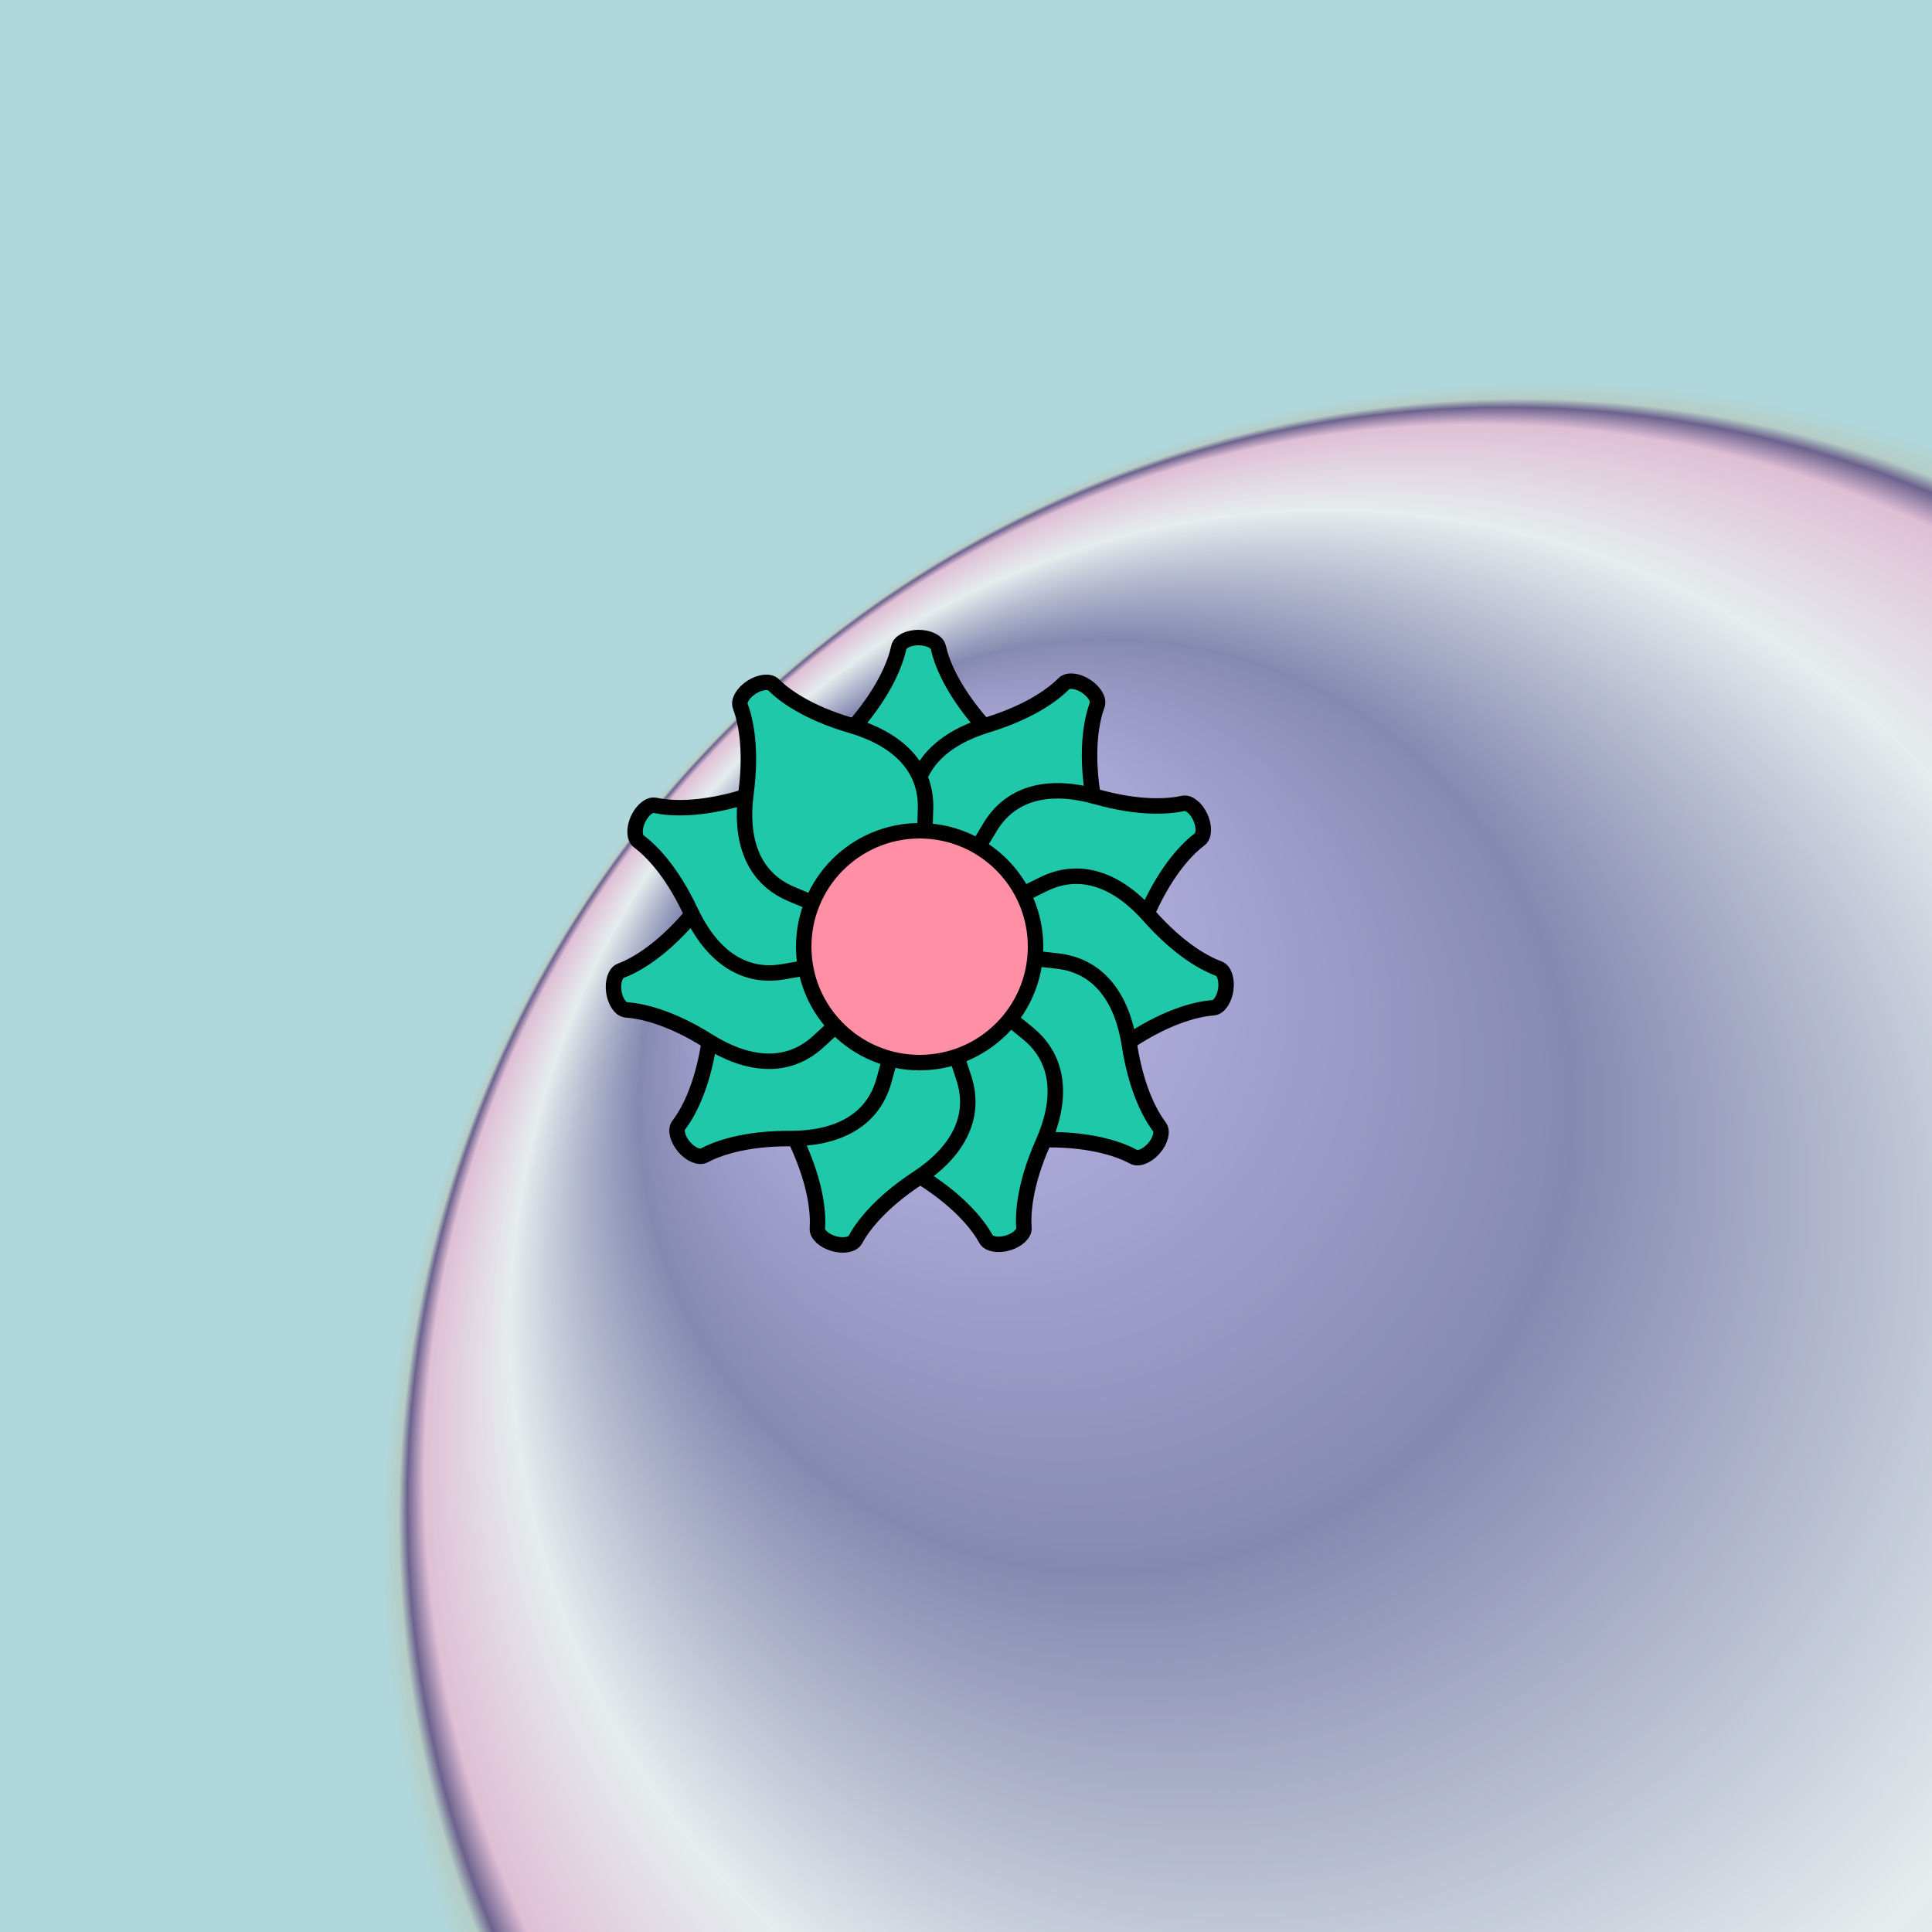
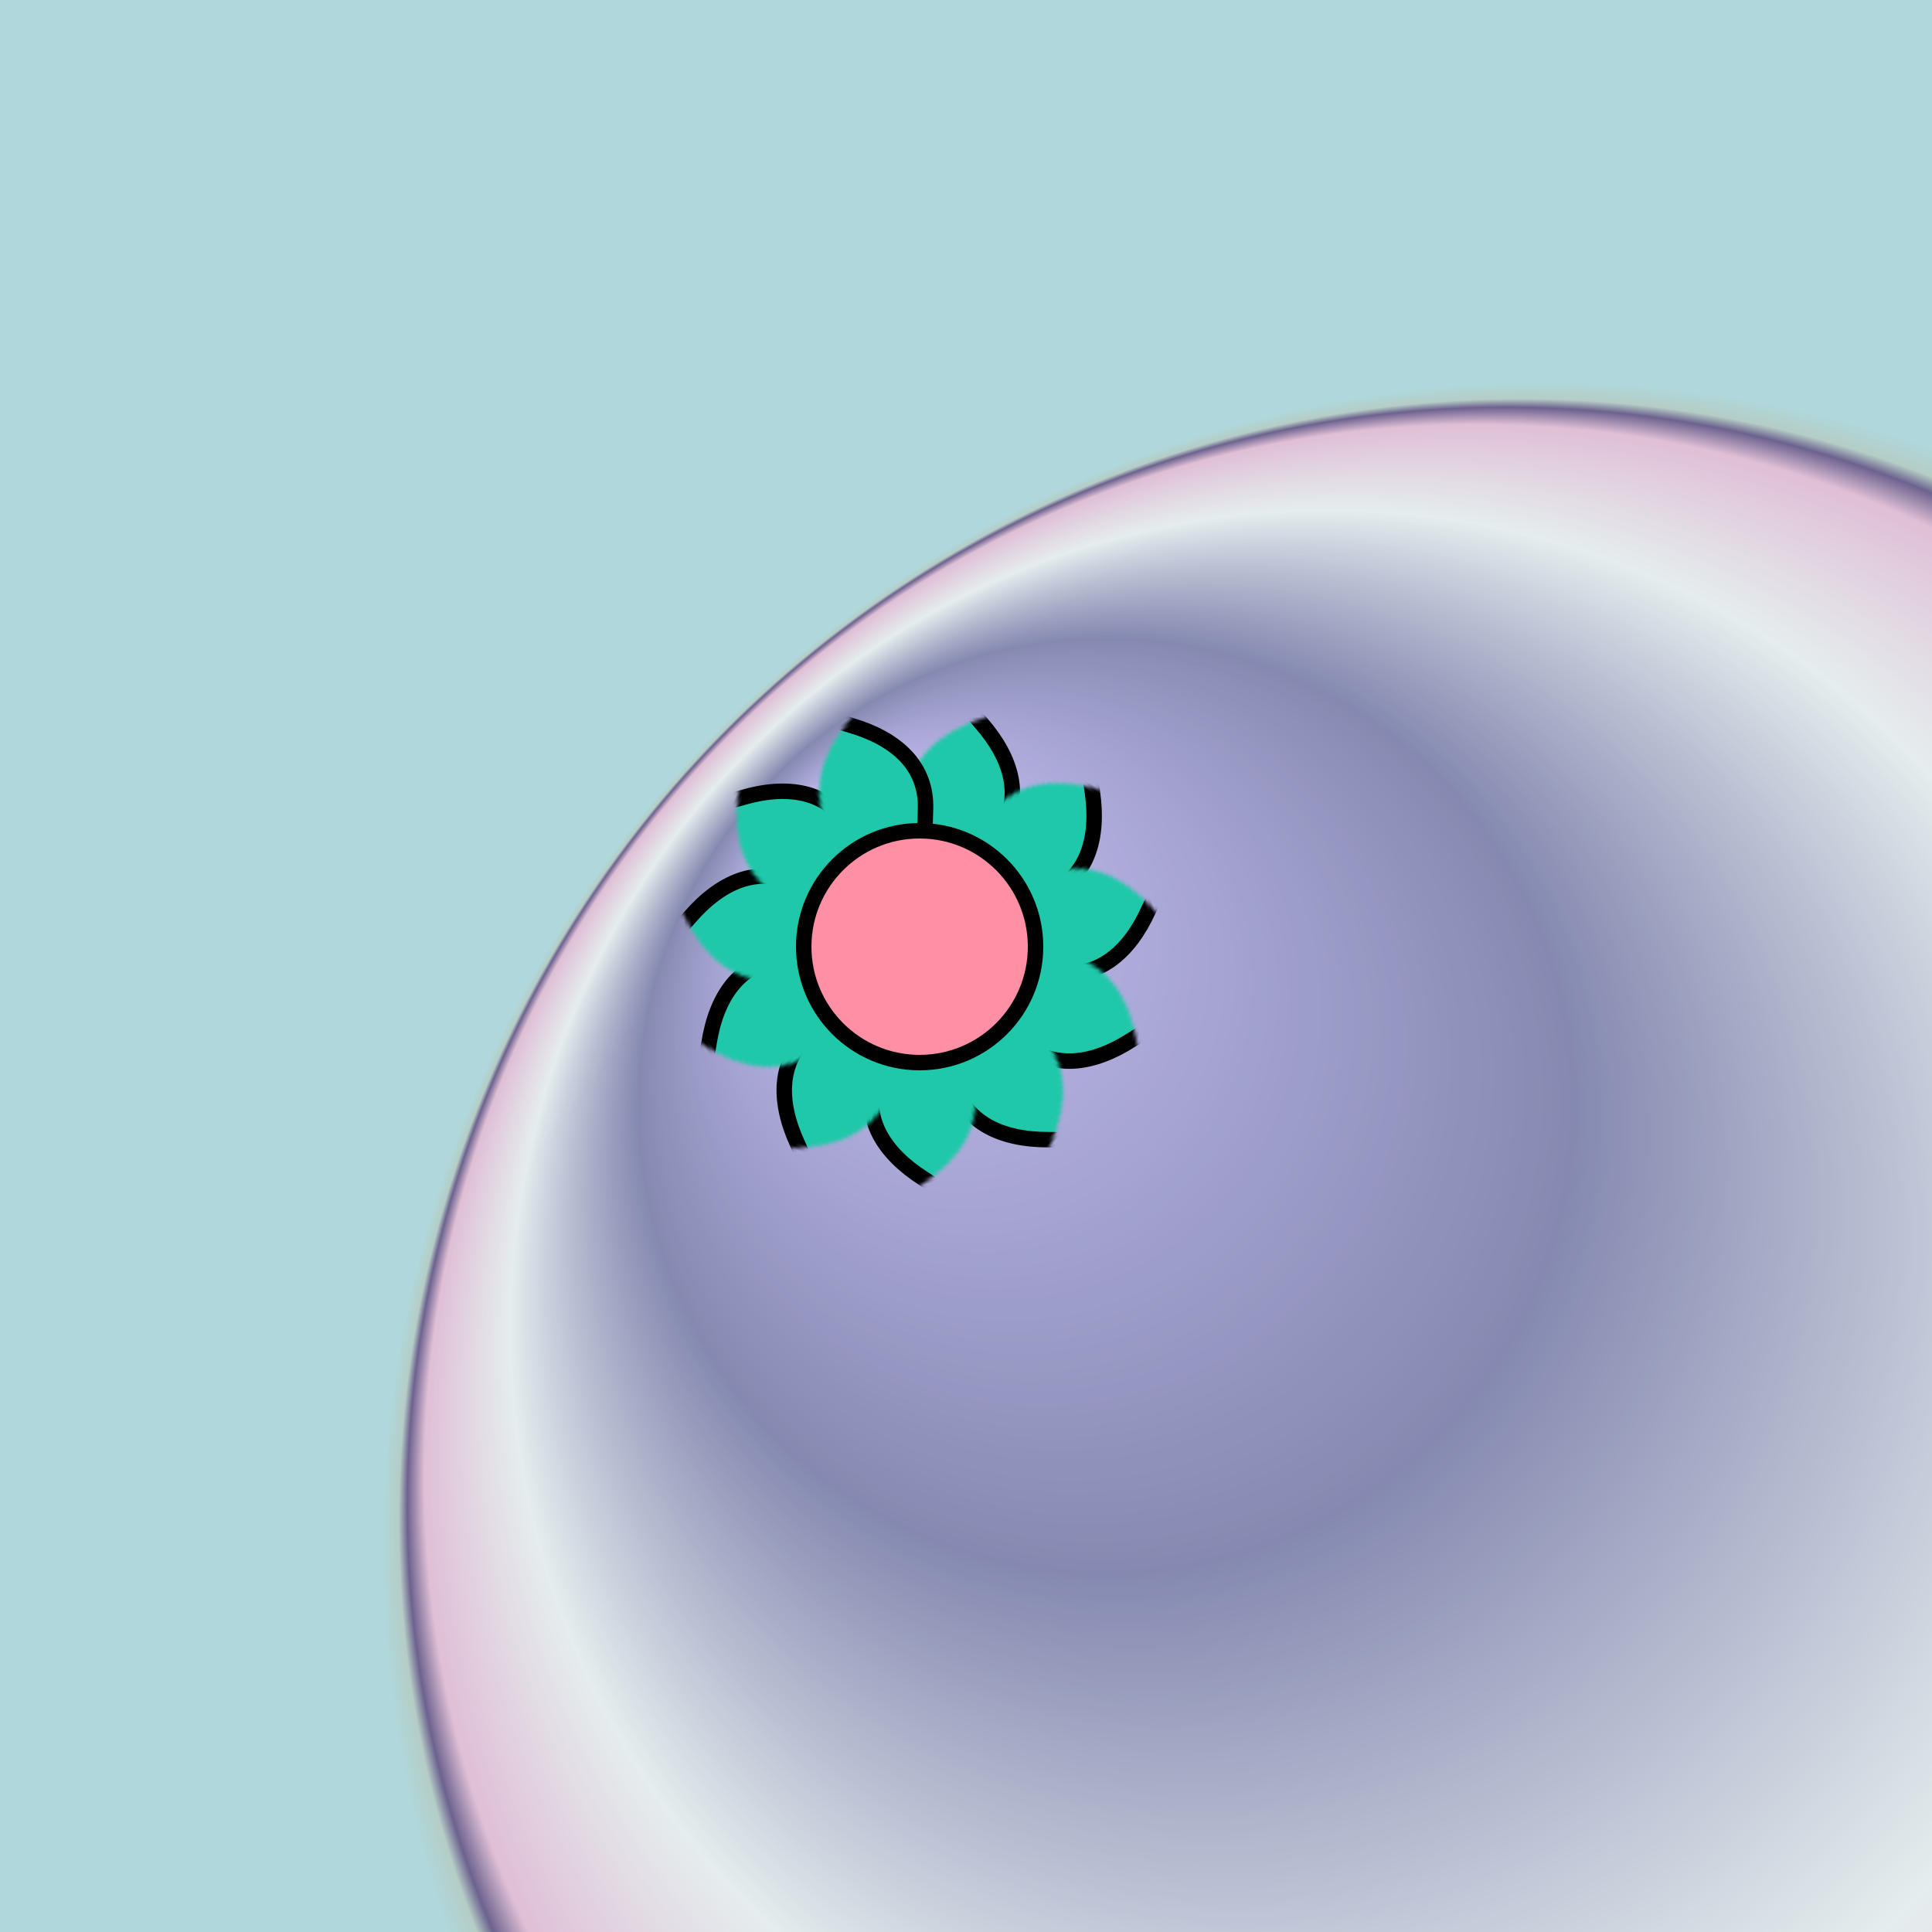
<svg xmlns="http://www.w3.org/2000/svg" xmlns:xlink="http://www.w3.org/1999/xlink" viewBox="0 0 500 500" fill="none">
  <defs>
    <radialGradient id="radialBG" cx="0.8" cy="0.8" r="0.6" fx="0.42" fy="0.42" spreadMethod="pad">
      <stop offset="0%" stop-color="#D1BDFF" />
      <stop offset="40%" stop-color="#7B76A6" />
      <stop offset="70%" stop-color="#F2F2F2" />
      <stop offset="90%" stop-color="#EBB9D4" />
      <stop offset="94%" stop-color="#5C457B" />
      <stop offset="96%" stop-color="#B6CAC0" />
      <stop offset="100%" stop-color="#B0D8DC" />
    </radialGradient>
  </defs>
  <rect width="500" height="500" fill="url(#radialBG)" />
  <rect id="rect" style="mix-blend-mode:overlay" opacity=".2" width="100%" height="100%" fill="#B0D8DC" />
  <defs>
    <filter id="Gl" x="-50%" y="-50%" width="200%" height="200%">
      <feTurbulence baseFrequency="0.4" />
      <feDisplacementMap in="SourceGraphic" scale="22" />
      <feOffset dy="-5" dx="-12" />
      <feDropShadow dx="8" dy="8" flood-color="#000000" flood-opacity="1" stdDeviation="0" />
    </filter>
  </defs>
  <g filter="url(#Gl)" stroke="#000000" stroke-width="4">
    <defs>
-       <path id="ps-14" d="M244.62 172.506C244.916 171.126 247.095 170 249.718 170V170C252.342 170 254.522 171.126 254.827 172.504C255.608 176.045 258.097 183.109 266.015 192.22C273.86 201.247 276.961 211.518 270.545 220.856L257.391 240H242.776L229.459 220.619C223.135 211.414 226.047 201.287 233.63 192.353C241.416 183.179 243.856 176.063 244.62 172.506Z" />
+       <path id="ps-14" d="M244.62 172.506C244.916 171.126 247.095 170 249.718 170V170C252.342 170 254.522 171.126 254.827 172.504C255.608 176.045 258.097 183.109 266.015 192.22C273.86 201.247 276.961 211.518 270.545 220.856L257.391 240H242.776L229.459 220.619C223.135 211.414 226.047 201.287 233.63 192.353Z" />
      <mask id="fpc">
-         <rect height="100%" width="100%" fill="white" />
        <use transform="rotate(32.727 250 250)" xlink:href="#ps-14" fill="black" />
      </mask>
    </defs>
    <use transform="rotate(0.0 250 250)" xlink:href="#ps-14" mask="url(#fpc)" fill="#1FC8A9" />
    <use transform="rotate(32.727 250 250)" xlink:href="#ps-14" mask="url(#fpc)" fill="#1FC8A9" />
    <use transform="rotate(65.454 250 250)" xlink:href="#ps-14" mask="url(#fpc)" fill="#1FC8A9" />
    <use transform="rotate(98.181 250 250)" xlink:href="#ps-14" mask="url(#fpc)" fill="#1FC8A9" />
    <use transform="rotate(130.908 250 250)" xlink:href="#ps-14" mask="url(#fpc)" fill="#1FC8A9" />
    <use transform="rotate(163.635 250 250)" xlink:href="#ps-14" mask="url(#fpc)" fill="#1FC8A9" />
    <use transform="rotate(196.362 250 250)" xlink:href="#ps-14" mask="url(#fpc)" fill="#1FC8A9" />
    <use transform="rotate(229.89 250 250)" xlink:href="#ps-14" mask="url(#fpc)" fill="#1FC8A9" />
    <use transform="rotate(261.816 250 250)" xlink:href="#ps-14" mask="url(#fpc)" fill="#1FC8A9" />
    <use transform="rotate(294.543 250 250)" xlink:href="#ps-14" mask="url(#fpc)" fill="#1FC8A9" />
    <use transform="rotate(327.270 250 250)" xlink:href="#ps-14" mask="url(#fpc)" fill="#1FC8A9" />
    <circle cx="250" cy="250" r="30" fill="#FF8FA4" />
  </g>
</svg>